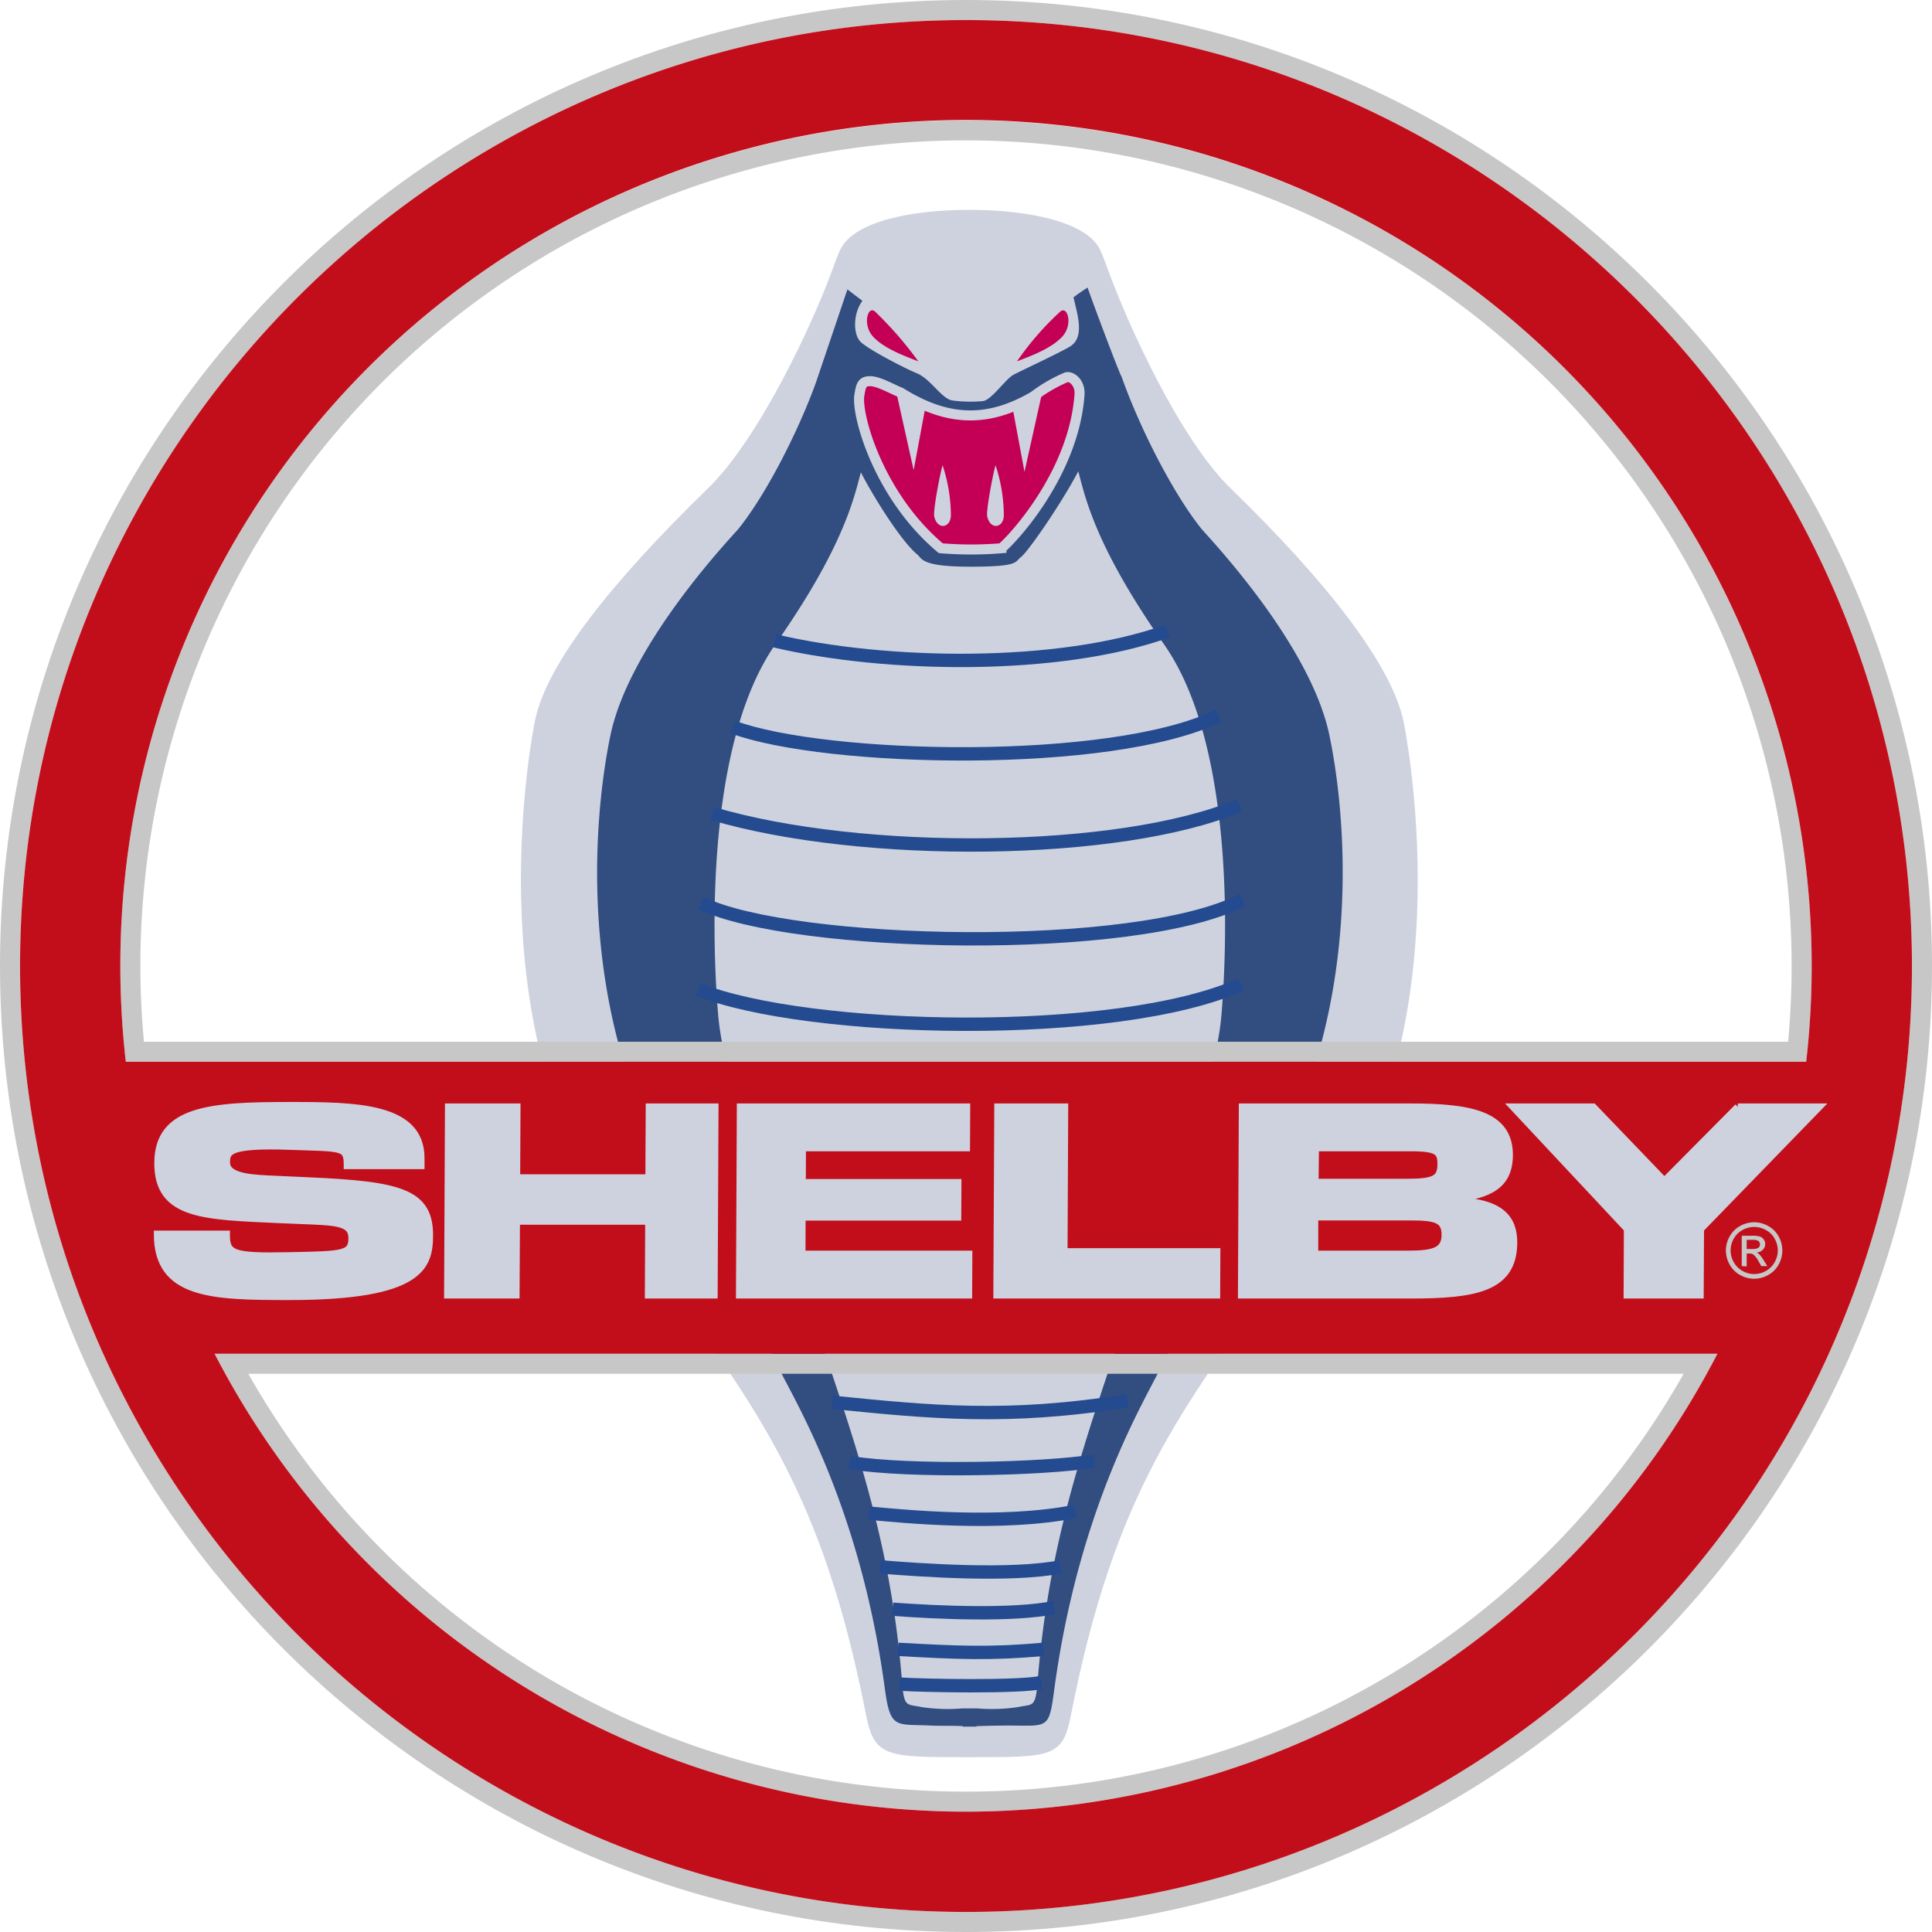
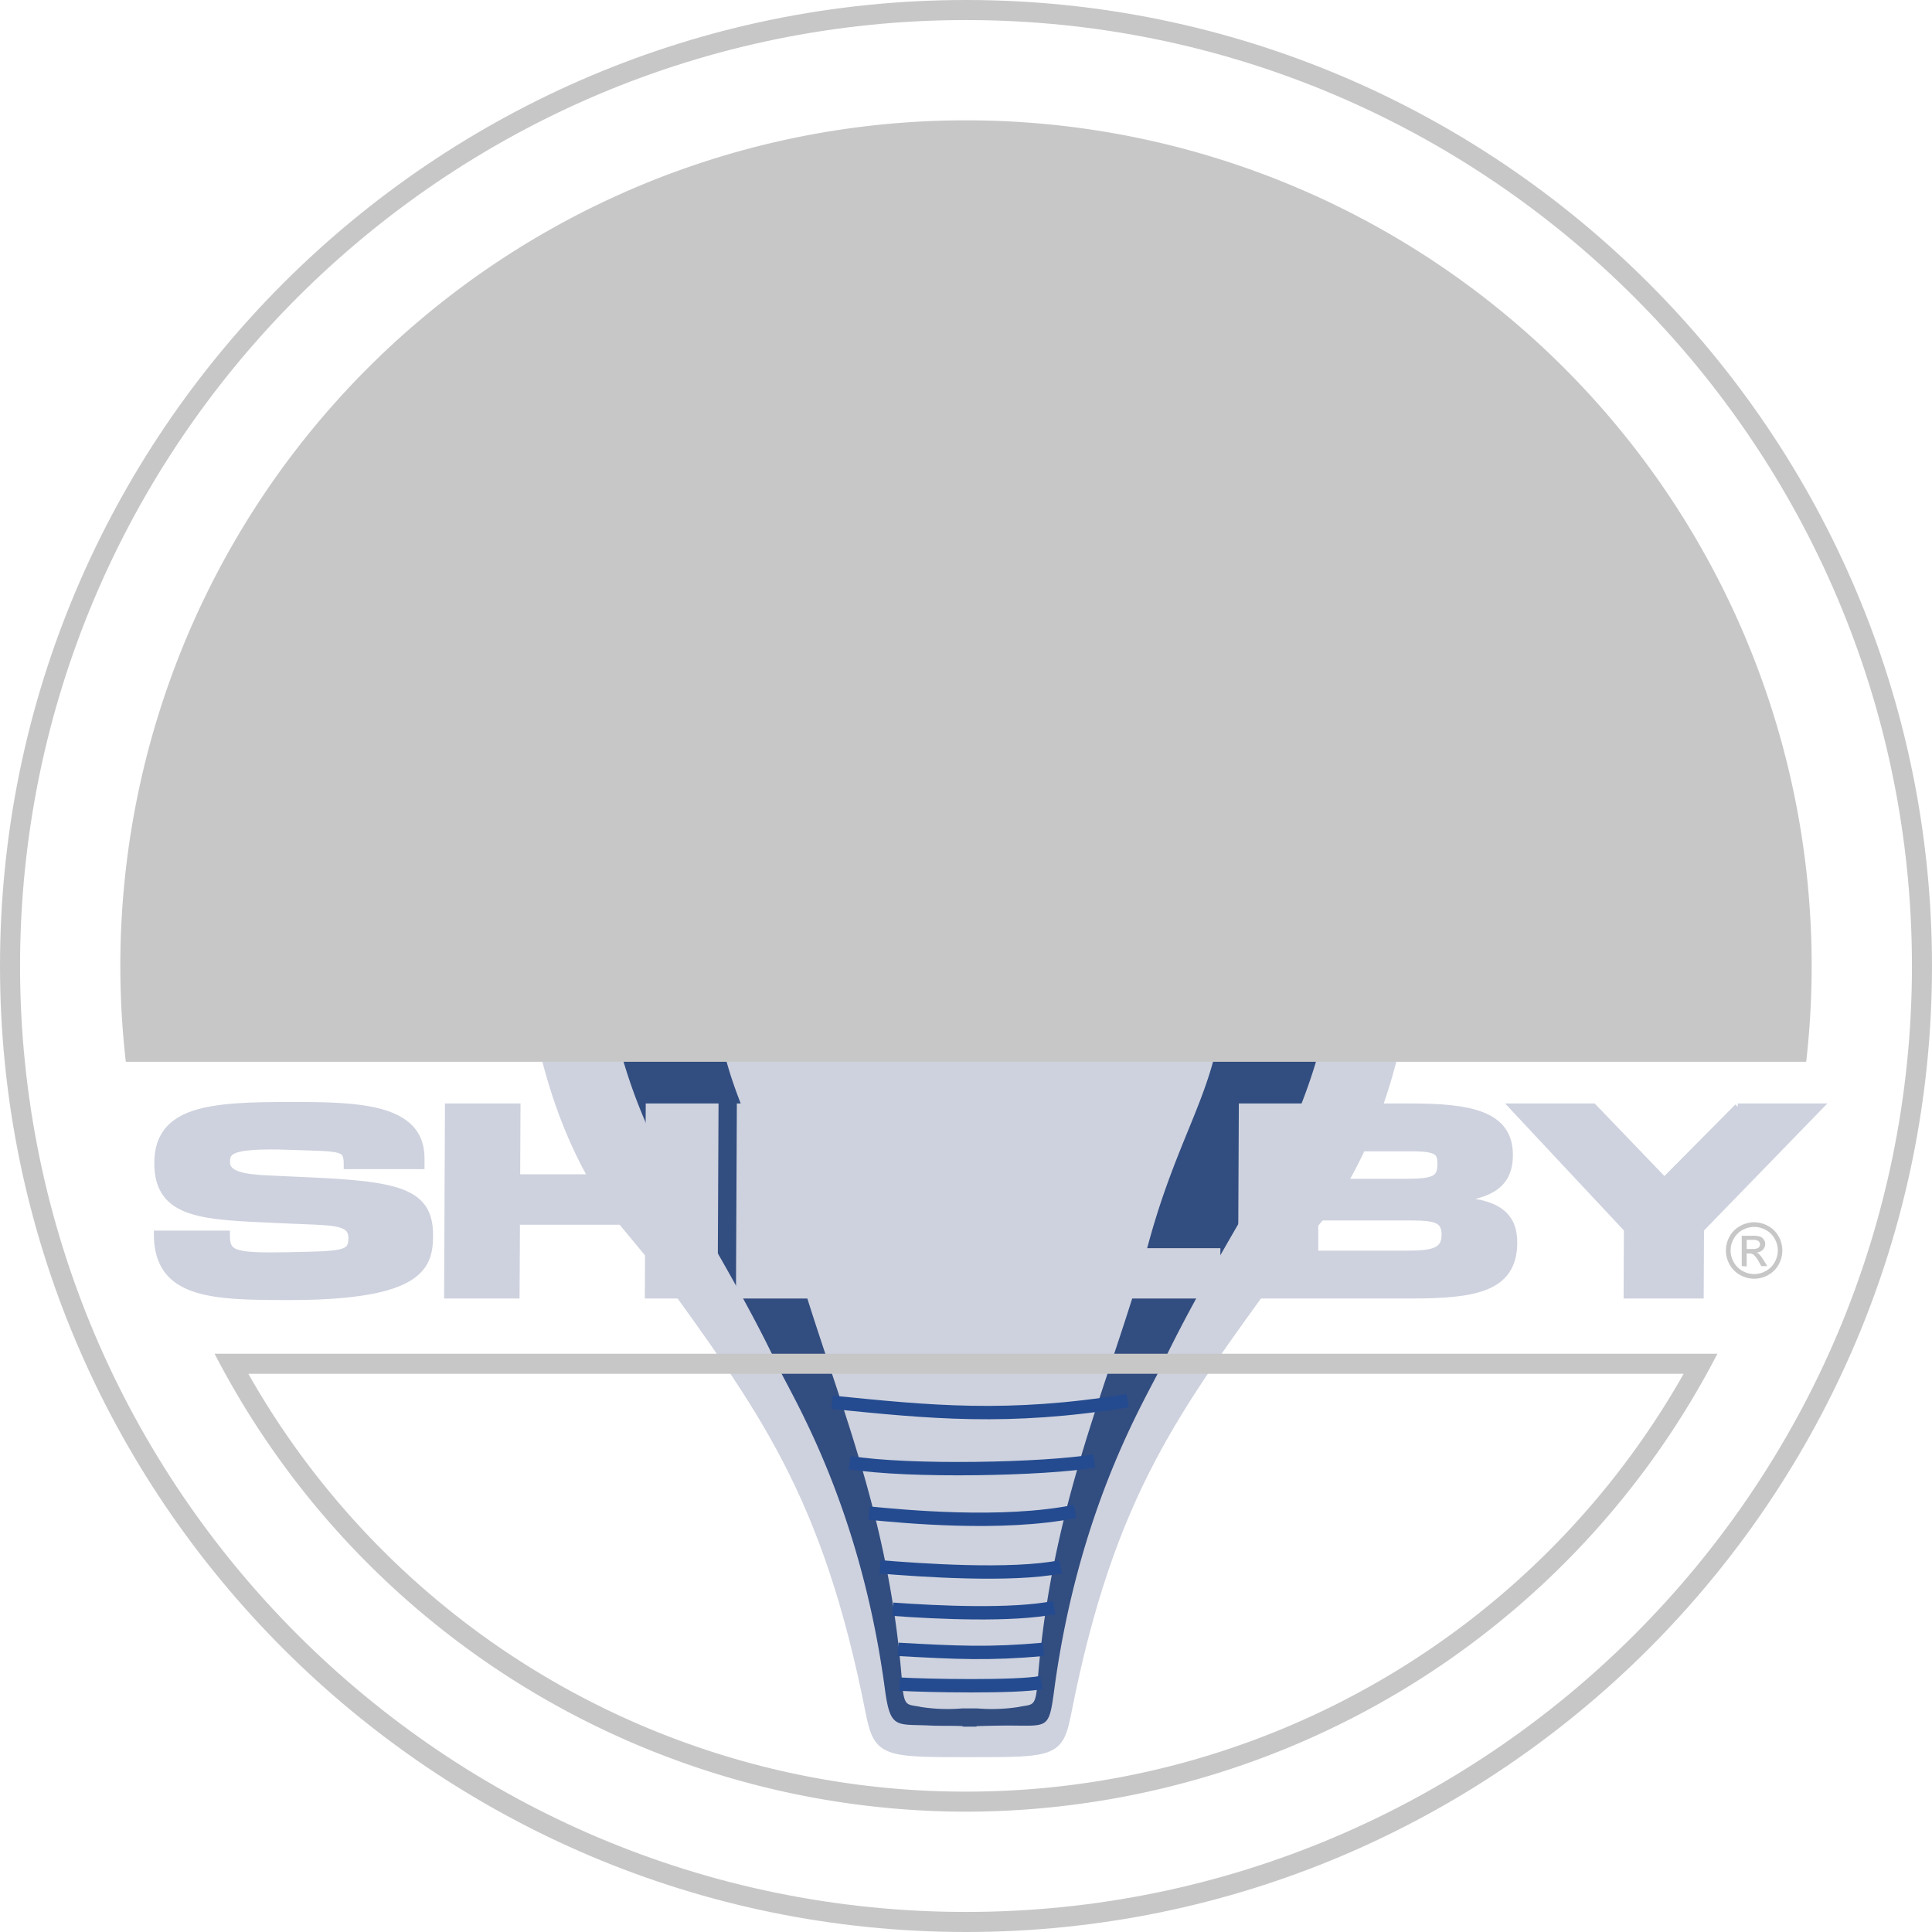
<svg xmlns="http://www.w3.org/2000/svg" id="b3c8e20d-f846-4b67-ba93-4d55fa64e316" data-name="Layer 1" viewBox="0 0 289 289">
  <defs>
    <style>.e1c3a9da-c5c6-4555-ba97-7b11fc51b83e,.fd56e797-2343-46e4-b1a4-3cce80e1dc73{fill:#ced2de}.e1c3a9da-c5c6-4555-ba97-7b11fc51b83e{stroke:#ced2de}.a5f57a08-1864-444d-9fe7-3e889b2b098a{fill:#c7c7c7}</style>
  </defs>
  <path class="e1c3a9da-c5c6-4555-ba97-7b11fc51b83e" d="M145 262.35c12.61 0 13.55 0 14.74-6.05 6.5-33.21 16.57-45.81 31.59-66.68l6.91-8.32c20.43-28.87 11.32-72.78 11.23-73.24-1.72-8.19-11-20.35-25.74-34.66-7.89-7.67-15.61-25.14-18.24-32.29-.66-1.77-1.09-2.94-1.39-3.56-1.89-3.85-10.22-5.66-19.1-5.66s-17 1.81-18.85 5.66c-.31.62-.74 1.79-1.39 3.56-2.63 7.15-10.61 24.62-18.5 32.29-14.72 14.31-24 26.22-25.73 34.41-.1.46-9.21 44.62 11.23 73.49l6.9 8.32c15 20.87 24.84 33.47 31.35 66.68 1.21 6.05 2.4 6.05 14.99 6.05z" />
  <path d="M198.86 110c-2.86-13.85-18.44-30-19.15-30.91-4.32-5.39-9.32-15.28-12-22.92l-.16.33.14-.29c-1.13-2.62-4.78-12.46-5-13.19-1 .61-2.11 1.46-2.11 1.46.62 2.68 1.66 5.88-.41 7.28-1.2.8-7.5 3.72-8.62 4.33s-3.3 3.83-4.55 3.91a20.49 20.49 0 01-4.5-.09c-1.64-.21-3.27-3.24-5.39-4.09-1.78-.73-7.45-3.66-8.45-4.76S127.55 47 129 45l-2.24-1.71s-4.42 13.1-4.76 14.08c-2.72 7.44-7.42 16.59-11.5 21.69-.75.94-16.32 17.09-19.19 30.94s-4.66 42.26 9.51 66.23c9.88 16.71 13.18 23.16 15.56 28.19 2.21 4.65 12.31 20.71 16 48.33.81 6 1.69 5.11 6.89 5.37 1.46.07 3.32 0 4.74.09v.07h2.06v-.07c1.42-.05 3.28-.09 4.74-.09 6 0 6.09.63 6.89-5.37 3.72-27.62 13.81-43.68 16-48.33 2.39-5 5.68-11.48 15.56-28.19 14.27-24.01 12.47-52.45 9.6-66.23zm-16.13 41.61c-.95 11.53-6.53 18.2-10.91 34.29-5.64 20.73-14.45 38.25-16.6 65.55-.32 4.07-.68 3.42-2.91 3.9a26.22 26.22 0 01-6.17.2H144a26.22 26.22 0 01-6.17-.2c-2.23-.48-2.59.17-2.91-3.9-2.15-27.3-11-44.82-16.6-65.55-4.38-16.09-9.95-22.76-10.91-34.29s-1.75-40.47 8.6-55.26c9.92-14.18 11.65-21.4 12.76-25.7 1.74 3.42 6 10.29 8.44 12.29.74.61.5 1.83 7.95 1.83s6.59-.73 7.58-1.46 5.89-7.76 8.56-12.81c1.11 4.28 2.76 11.51 12.8 25.85 10.38 14.75 9.59 43.65 8.63 55.22z" fill="#324d80" />
  <path d="M150.79 61.21a6.72 6.72 0 01-3.36 1.95 15 15 0 01-4.23.24 9.79 9.79 0 01-4.72-2.31" stroke="#000" fill="none" />
-   <path d="M154.64 59.26a22.56 22.56 0 014.84-2.81c.74-.26 2.12.74 2 2.56-.83 11.83-10.06 21.7-11.68 23a55.47 55.47 0 01-9.07 0c-9.32-7.8-12.68-20-12.18-22.91.25-1.45.37-2.08 1.61-2.08s3.11 1.1 4.6 1.71c6.99 4.37 13.04 4.53 19.88.53z" stroke-width="1.5" fill="#c40056" stroke="#ced2de" />
-   <path class="fd56e797-2343-46e4-b1a4-3cce80e1dc73" d="M141 69.6c-.38 1.22-1.45 6.82-1.25 7.68.5 2.07 2.49 1.7 2.49-.25A24.38 24.38 0 00141 69.6zm7.92 0c-.37 1.22-1.45 6.82-1.24 7.68.49 2.07 2.48 1.7 2.48-.25a24.38 24.38 0 00-1.24-7.43z" />
  <path d="M124.48 209.76c14.57 1.46 26.28 2.68 44.2-.24m-41.57 9.26c8.84 1.46 29.38 1 36.55-.24m-33.66 7.8c5 .48 19.82 1.95 30.81-.25m-29.16 8.29c6 .49 19.59 1.46 27 0m-25.09 6.34c6.69.49 17.92 1 24.13-.25m-23.34 6.25c8.84.49 13.64.73 21.74 0m-21.53 5.2c3.83.24 17.63.49 21.22-.24M104.41 148c16.49 6.58 62.83 7.56 81.23-.73m-80.75-12.17c13.62 6.58 65 7.8 81-.49m-79.33-12.92c22.22 6.59 60.92 6.34 78.84-1.21m-75.73-11.71c13.86 5.12 56.62 6.1 72.62-1.7m-66.41-11.21c16.49 3.9 42.52 4.38 58.77-1.47" stroke="#244b90" stroke-width="2" fill="none" />
-   <path d="M130.9 46.61a55.82 55.82 0 016.47 7.44c-2.11-.81-5.18-1.94-6.79-3.72s-.76-4.69.32-3.72zm27.7 0a43.61 43.61 0 00-6.47 7.44c2.11-.81 5.18-1.94 6.79-3.72s.79-4.65-.32-3.72z" fill="#c40056" />
-   <path class="fd56e797-2343-46e4-b1a4-3cce80e1dc73" d="M134 58.33l4.5 2.17-1.83 9.83-2.67-12zm21.92.25l-4.5 2.17 1.83 9.83 2.67-12z" />
  <path class="a5f57a08-1864-444d-9fe7-3e889b2b098a" d="M144.5 0C64.82 0 0 64.82 0 144.5S64.82 289 144.5 289 289 224.18 289 144.5 224.18 0 144.5 0zm0 286C66.48 286 3 222.52 3 144.5S66.48 3 144.5 3 286 66.48 286 144.5 222.52 286 144.5 286z" />
-   <path class="a5f57a08-1864-444d-9fe7-3e889b2b098a" d="M144.5 271a126.65 126.65 0 00112.4-68.5H32.1A126.65 126.65 0 00144.5 271zm0-3a123.16 123.16 0 01-107.35-62.5h214.7A123.16 123.16 0 01144.5 268zm0-250A126.45 126.45 0 0018.82 158.83h251.36A126.45 126.45 0 00144.5 18zm123 137.83H21.53c-.35-3.83-.53-7.59-.53-11.33a123.5 123.5 0 01247 0c0 3.74-.18 7.5-.52 11.33z" />
-   <path d="M144.5 3C66.48 3 3 66.48 3 144.5S66.48 286 144.5 286 286 222.52 286 144.5 222.52 3 144.5 3zm0 268a126.65 126.65 0 01-112.4-68.5h224.8A126.65 126.65 0 01144.5 271zM18.82 158.83A126.5 126.5 0 11271 144.5a125.49 125.49 0 01-.82 14.33z" fill="#c20e1a" />
+   <path class="a5f57a08-1864-444d-9fe7-3e889b2b098a" d="M144.5 271a126.65 126.65 0 00112.4-68.5H32.1A126.65 126.65 0 00144.5 271zm0-3a123.16 123.16 0 01-107.35-62.5h214.7A123.16 123.16 0 01144.5 268zm0-250A126.45 126.45 0 0018.82 158.83h251.36A126.45 126.45 0 00144.5 18zm123 137.83H21.53c-.35-3.83-.53-7.59-.53-11.33c0 3.74-.18 7.5-.52 11.33z" />
  <path class="e1c3a9da-c5c6-4555-ba97-7b11fc51b83e" d="M46.25 176.61l-5-.23c-3.19-.15-7.35-.22-7.34-2.48 0-1.58.13-2.73 9.47-2.4 8 .28 8.55 0 8.54 2.89H63v-1.16c0-7.78-9.76-7.89-19.63-7.89-11.78 0-19.75.52-19.79 8.6s7.15 8 18.27 8.53l2.65.11c5.65.23 8.13.19 8.12 2.63s-1.28 2.43-9.35 2.6c-8.73.18-9.39-.3-9.38-3.23H23.51c0 9.24 8.29 9.39 19.77 9.39 19.84 0 21-4.58 21-9.24 0-6.47-4.69-7.52-18.03-8.12zm50.79-.45H77.31l.05-10.6h-10.3l-.13 28.18h10.29l.06-11.04h19.73l-.05 11.04h9.89l.13-28.18h-9.89l-.05 10.6zm22.97 5.93h23.28l.03-5.22h-23.28l.02-5.15h24.54l.03-6.16h-33.91l-.13 28.18h34.33l.03-6.16h-24.96l.02-5.49zm39.28-16.53h-10.06l-.14 28.18h32.93l.03-6.53h-22.86l.1-21.65zm100.66 0l-10.77 10.86h-.42l-10.43-10.86h-12.04l17.12 18.3-.04 9.88h10.98l.05-9.88 17.77-18.3h-12.22zM218 179.58v-.3c6-.6 7.8-2.93 7.81-6.5 0-6.17-5.95-7.22-14.91-7.22h-25.09l-.13 28.18H211c9.56 0 15.43-.94 15.46-7.85.01-3.53-1.81-6.05-8.46-6.31zm-21.2-7.86h14.95c3.36.08 3.78.72 3.77 2.41 0 2.25-1 2.7-5.24 2.7h-13.54zm13.85 15.86h-13.96v-5.52h14.17c3.9 0 5.29.34 5.28 2.67s-1.61 2.85-5.52 2.85z" />
  <path class="a5f57a08-1864-444d-9fe7-3e889b2b098a" d="M262.4 182.83a4.36 4.36 0 012.07.55 3.83 3.83 0 011.58 1.56 4.26 4.26 0 01.56 2.12 4.31 4.31 0 01-.55 2.1 3.9 3.9 0 01-1.56 1.56 4.24 4.24 0 01-4.21 0 4 4 0 01-1.56-1.56 4.32 4.32 0 01-.56-2.1 4.27 4.27 0 01.57-2.12 3.89 3.89 0 011.58-1.56 4.4 4.4 0 012.08-.55zm0 .7a3.68 3.68 0 00-1.74.46 3.22 3.22 0 00-1.31 1.3 3.5 3.5 0 000 3.52 3.32 3.32 0 001.3 1.3 3.51 3.51 0 003.51 0 3.32 3.32 0 001.3-1.3 3.5 3.5 0 000-3.52 3.18 3.18 0 00-1.32-1.3 3.61 3.61 0 00-1.74-.46zm-1.86 5.86v-4.54h1.56a4 4 0 011.16.12 1.14 1.14 0 01.57.44 1.12 1.12 0 01.22.67 1.22 1.22 0 01-.36.87 1.43 1.43 0 01-.94.41 1.24 1.24 0 01.38.24 5.13 5.13 0 01.68.9l.55.89h-.9l-.4-.72a3.55 3.55 0 00-.77-1 .89.89 0 00-.58-.16h-.43v1.93zm.74-2.56h.89a1.43 1.43 0 00.87-.19.61.61 0 00.23-.5.66.66 0 00-.11-.36.67.67 0 00-.31-.24 2.42 2.42 0 00-.74-.08h-.83z" />
</svg>